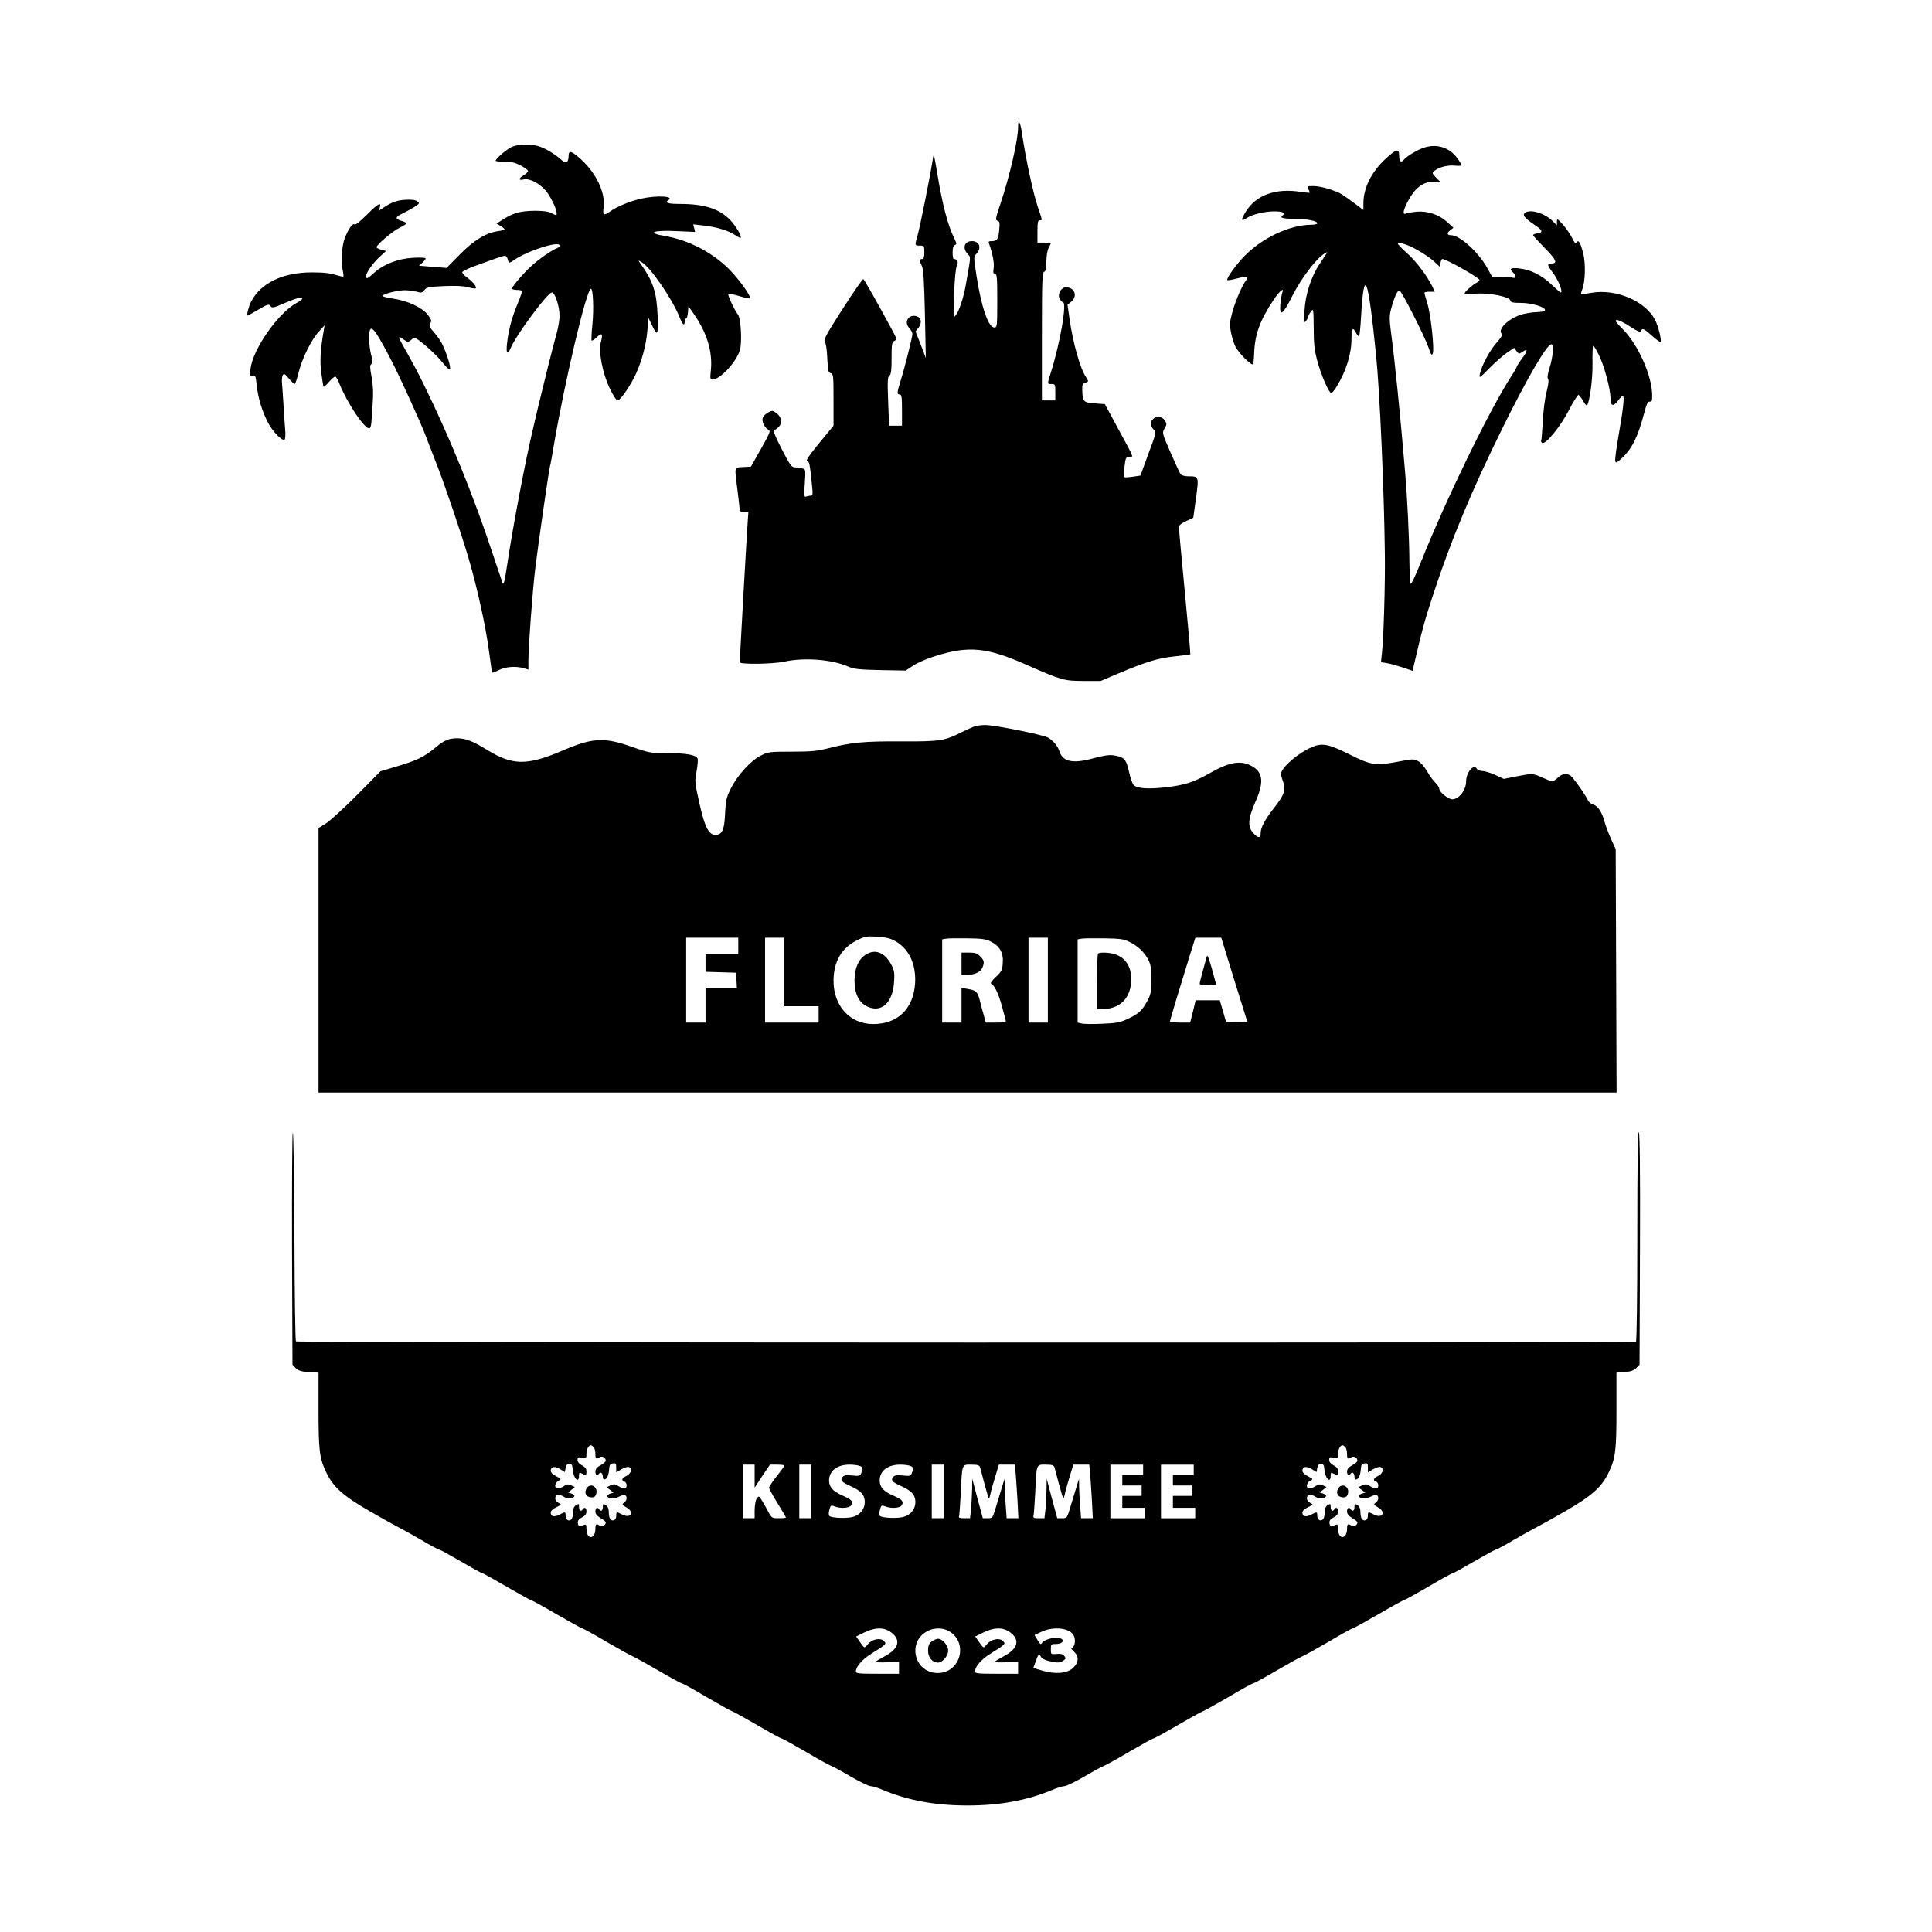
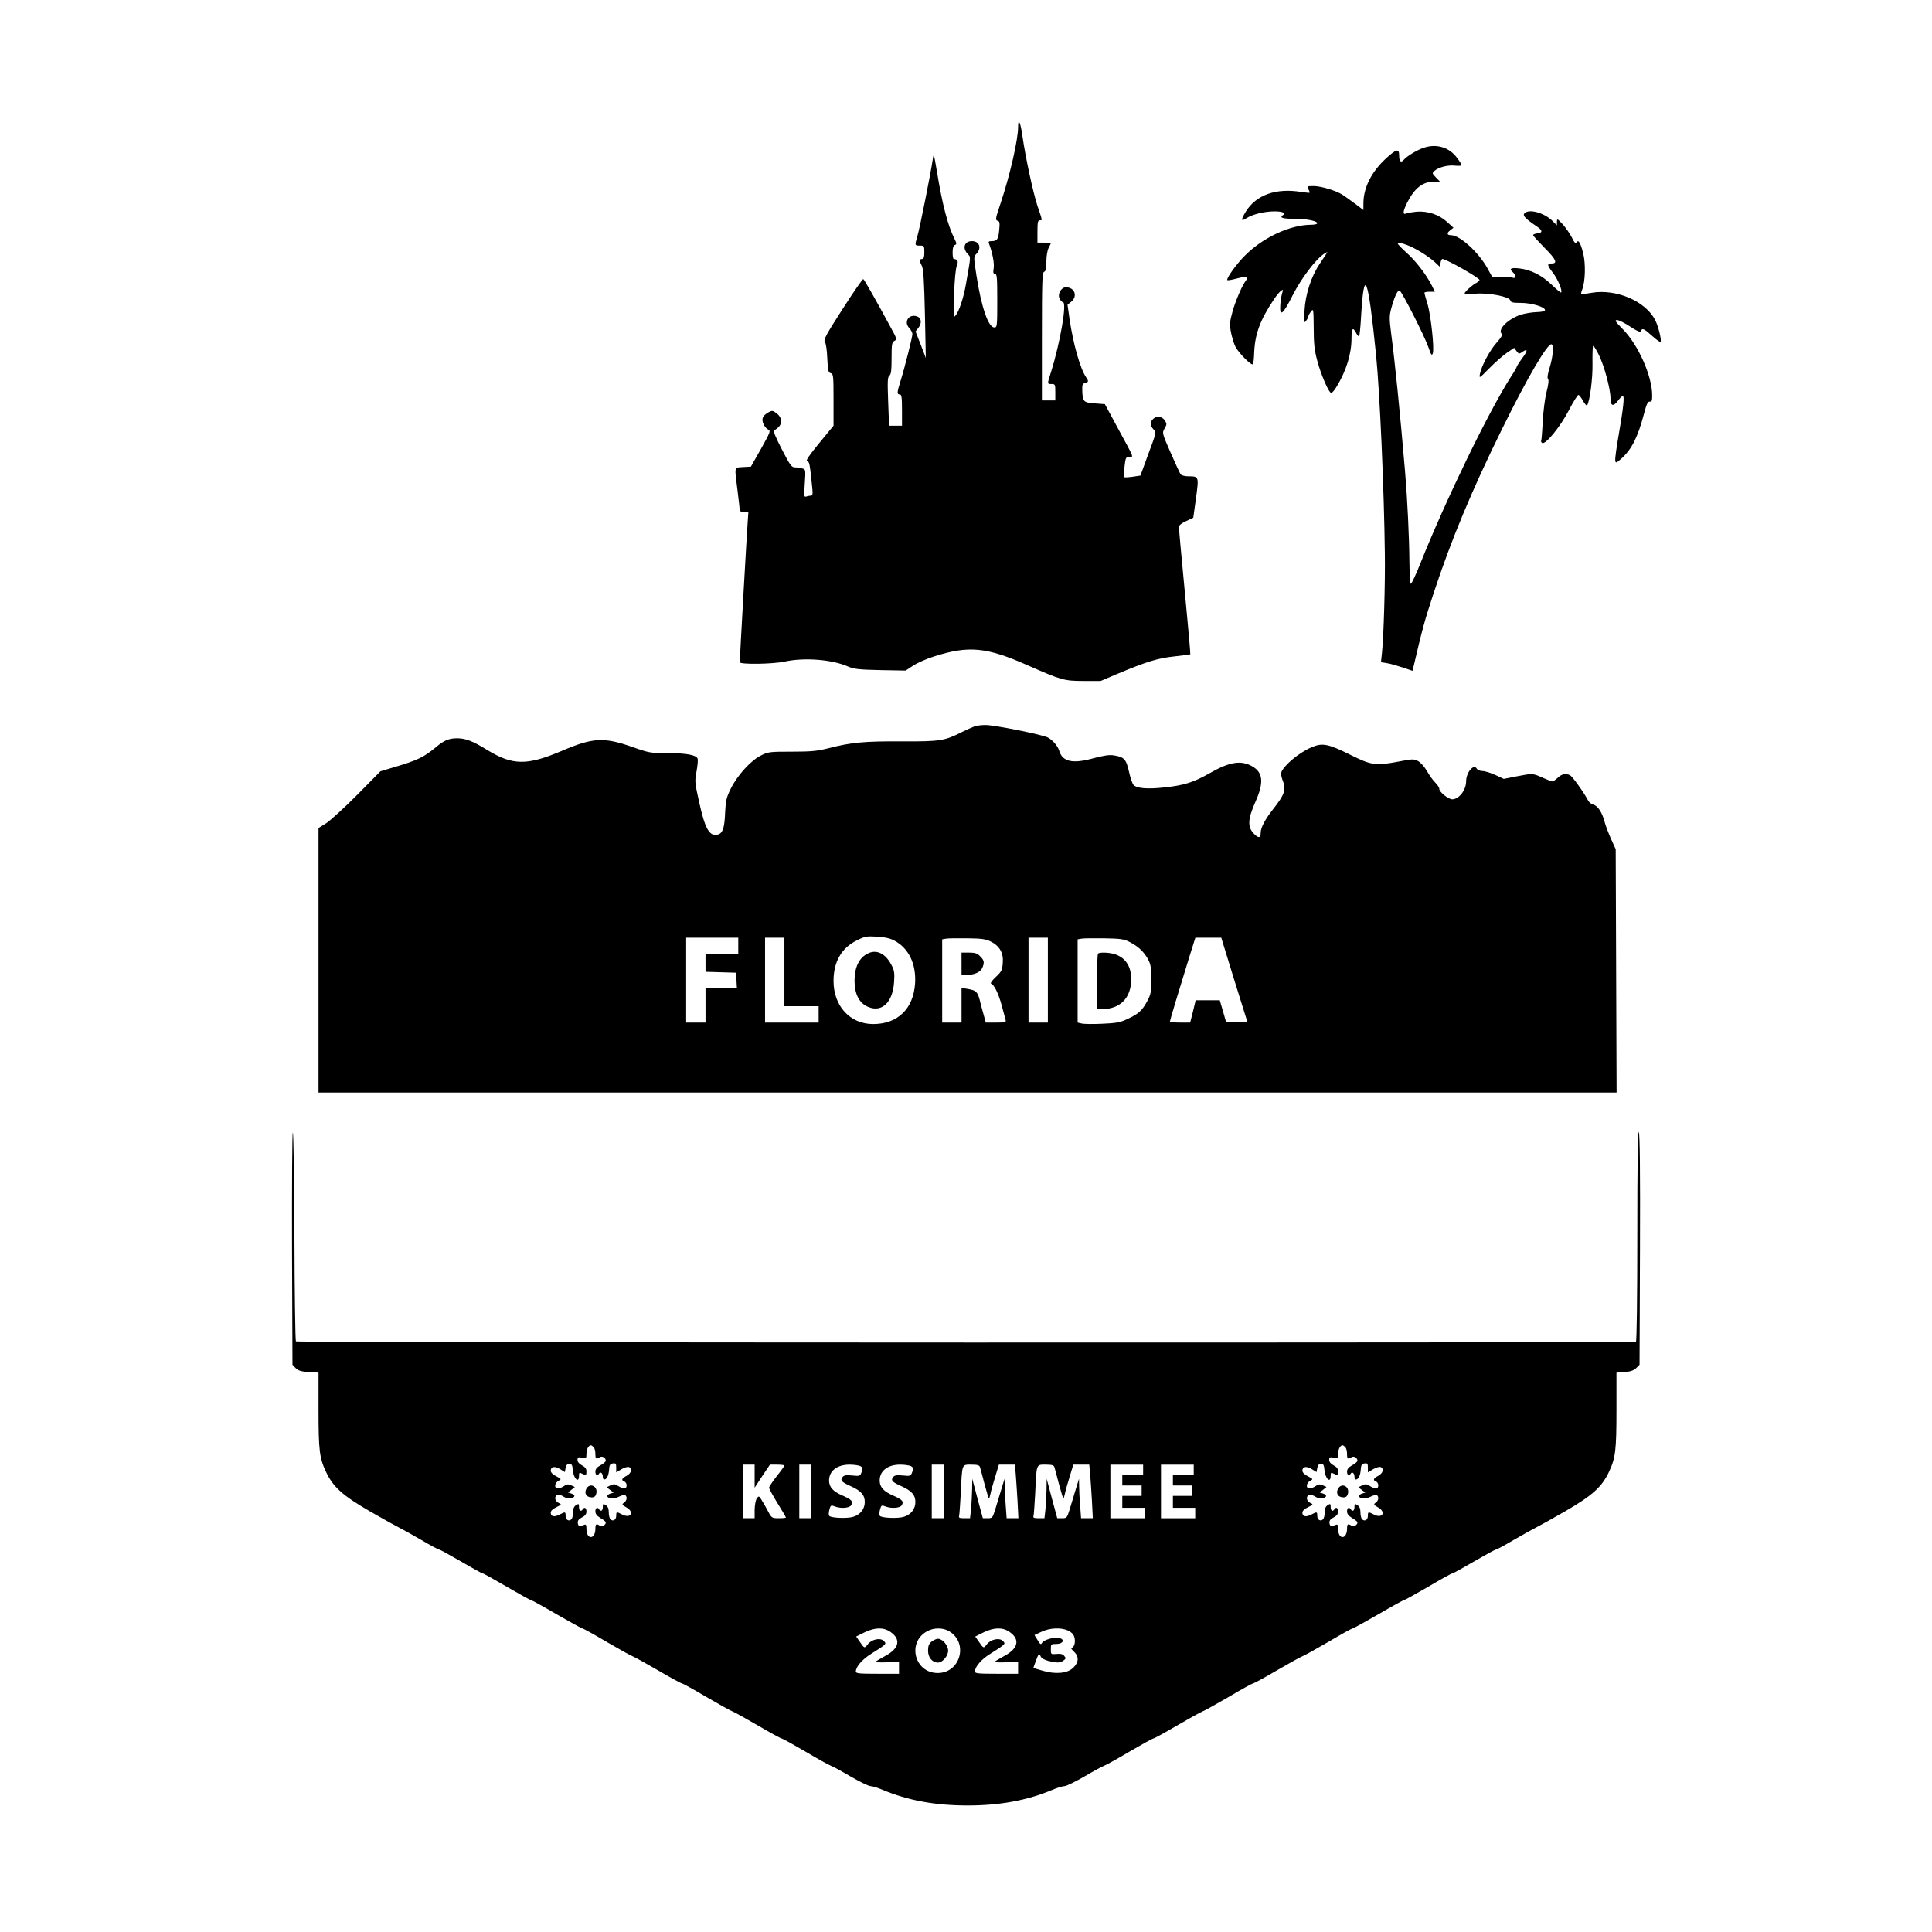
<svg xmlns="http://www.w3.org/2000/svg" version="1.0" width="1298pt" height="1298pt" viewBox="0 0 1298 1298" preserveAspectRatio="xMidYMid meet">
  <g transform="translate(0,1298) scale(0.1,-0.1)" fill="#000000" stroke="none">
    <path d="M6840 12128 c0 -87 -54 -323 -118 -515 -34 -100 -36 -112 -20 -116 14 -4 16 -13 11 -63 -6 -63 -14 -74 -52 -74 -17 0 -22 -4 -17 -15 24 -64 37 -132 32 -166 -5 -31 -3 -39 9 -39 13 0 15 -26 15 -180 0 -173 -1 -180 -20 -180 -40 0 -87 137 -120 350 -19 124 -19 124 0 145 37 39 20 85 -30 85 -51 0 -66 -46 -29 -86 22 -24 23 -6 -12 -206 -14 -83 -45 -178 -67 -205 -16 -22 -17 -17 -12 140 3 97 11 174 18 191 13 29 5 45 -20 46 -5 0 -8 20 -8 44 0 30 5 46 15 50 14 5 13 10 -3 43 -44 87 -81 230 -116 443 -22 131 -23 134 -30 85 -14 -94 -87 -460 -102 -509 -19 -66 -19 -66 16 -66 29 0 30 -2 30 -45 0 -33 -4 -45 -15 -45 -19 0 -19 -13 -1 -48 10 -20 15 -102 20 -322 l6 -295 -34 89 -35 89 21 27 c23 32 18 66 -13 75 -54 17 -89 -38 -50 -79 11 -12 21 -30 21 -40 0 -20 -51 -224 -80 -316 -24 -78 -25 -90 -5 -90 12 0 15 -18 15 -105 l0 -105 -43 0 -44 0 -6 163 c-5 136 -4 164 8 173 12 9 15 36 15 117 0 94 2 107 19 117 18 9 17 14 -23 87 -100 185 -179 324 -186 328 -4 2 -67 -88 -139 -201 -111 -172 -130 -208 -119 -221 7 -9 14 -55 16 -110 4 -83 7 -96 23 -100 18 -5 19 -18 19 -179 l0 -174 -97 -118 c-67 -81 -91 -118 -81 -120 16 -3 18 -13 34 -169 6 -53 4 -63 -9 -63 -8 0 -22 -3 -31 -6 -14 -5 -15 5 -9 88 6 94 6 95 -18 101 -13 4 -35 7 -49 7 -22 0 -33 16 -88 123 -40 77 -59 123 -51 126 6 2 20 12 31 23 26 26 20 66 -15 92 -26 19 -30 19 -54 6 -40 -23 -48 -43 -34 -78 7 -16 21 -33 32 -38 18 -8 14 -18 -48 -129 l-68 -120 -53 -3 c-61 -4 -58 9 -37 -157 8 -65 15 -125 15 -132 0 -8 12 -13 29 -13 l29 0 -4 -57 c-5 -58 -54 -931 -54 -952 0 -16 222 -13 300 4 134 29 320 15 430 -34 38 -16 72 -20 215 -23 l170 -3 50 33 c27 18 90 46 141 62 233 74 352 63 631 -61 223 -98 242 -104 373 -104 l115 0 115 49 c194 81 268 104 380 116 58 6 106 13 107 14 2 1 -15 191 -37 421 -22 230 -40 426 -40 435 0 10 19 26 49 39 l48 23 18 130 c20 147 20 148 -51 148 -23 0 -46 6 -51 13 -6 6 -36 72 -68 145 -58 133 -58 134 -41 163 16 28 16 32 2 54 -19 29 -57 33 -80 9 -21 -21 -20 -43 4 -69 19 -20 19 -21 -35 -165 l-53 -145 -53 -8 c-29 -4 -54 -5 -56 -3 -3 2 -2 34 2 70 7 62 9 66 32 66 30 0 36 -14 -75 190 l-89 165 -69 5 c-76 6 -81 11 -83 93 -1 31 3 40 19 44 24 6 25 12 7 38 -40 59 -86 222 -111 389 l-14 99 24 19 c46 37 25 98 -35 98 -31 0 -57 -45 -43 -75 7 -14 17 -25 23 -25 29 0 -18 -272 -80 -470 -26 -81 -26 -80 4 -80 24 0 25 -3 25 -55 l0 -55 -45 0 -45 0 0 429 c0 372 2 430 15 435 11 4 15 22 15 68 0 36 6 75 15 92 8 15 15 30 15 32 0 2 -20 4 -45 4 l-45 0 0 75 c0 60 3 75 15 75 19 0 20 -6 -15 97 -30 92 -80 323 -102 476 -12 86 -28 117 -28 55z" />
-     <path d="M3440 11994 c-33 -14 -110 -80 -110 -94 0 -4 26 -6 58 -6 43 1 70 -6 107 -24 27 -14 50 -31 52 -37 2 -6 -10 -19 -26 -29 -38 -22 -40 -38 -5 -30 46 12 127 -36 167 -97 33 -51 57 -106 57 -134 0 -11 -7 -10 -32 4 -24 12 -55 17 -113 17 -97 -1 -145 -14 -210 -55 l-49 -31 27 -16 c15 -9 27 -19 27 -23 0 -3 -20 -9 -45 -12 -81 -12 -163 -62 -257 -158 l-88 -89 -92 7 -93 8 23 20 c12 11 22 24 22 29 0 5 -38 7 -87 4 -101 -6 -196 -43 -262 -103 -43 -39 -51 -42 -51 -20 0 24 44 86 91 130 l43 39 -32 8 c-18 5 -32 12 -32 17 0 17 109 109 155 131 25 12 45 25 45 29 0 5 -14 12 -32 17 -45 13 -44 26 5 49 23 11 59 31 80 44 36 23 38 26 20 39 -12 9 -37 12 -78 10 -59 -4 -91 -15 -149 -53 l-30 -20 6 23 c10 37 -11 25 -88 -51 -44 -45 -77 -70 -82 -65 -12 12 -43 -32 -67 -96 -19 -52 -25 -155 -11 -220 7 -37 7 -38 -16 -32 -69 21 -102 26 -193 26 -195 0 -344 -72 -408 -197 -16 -30 -32 -93 -24 -93 3 0 36 18 73 40 62 36 70 39 81 24 11 -15 20 -13 96 20 83 35 117 44 117 28 0 -4 -17 -16 -37 -27 -124 -67 -294 -310 -310 -443 -5 -47 -4 -50 14 -46 18 5 21 -1 27 -58 8 -87 38 -185 77 -258 32 -61 94 -124 111 -114 5 4 7 34 4 68 -3 33 -8 106 -11 161 -3 55 -8 120 -10 145 -3 25 0 52 5 60 8 12 15 8 40 -22 18 -21 35 -38 39 -38 5 0 16 33 26 73 22 94 87 226 137 279 l39 43 -5 -30 c-24 -136 -28 -210 -17 -292 6 -47 13 -88 15 -91 3 -2 19 12 36 32 18 20 36 36 42 36 5 0 16 -17 24 -37 54 -138 176 -321 207 -310 5 1 11 19 12 37 1 19 5 78 9 130 5 69 3 117 -7 175 -12 65 -13 82 -2 89 10 7 10 19 -1 60 -8 28 -14 79 -14 114 0 111 28 84 146 -143 58 -111 208 -440 238 -523 8 -21 41 -109 76 -197 55 -143 156 -440 208 -615 57 -193 116 -460 138 -630 10 -74 19 -137 20 -139 2 -2 23 6 47 18 46 22 111 27 165 12 l32 -10 0 63 c0 90 28 469 46 616 18 153 93 670 99 688 3 7 14 68 25 135 74 436 221 1057 250 1057 15 0 20 -138 10 -239 -6 -57 -8 -106 -5 -109 3 -3 18 7 34 22 35 34 43 24 28 -32 -17 -65 10 -206 59 -310 24 -51 45 -82 54 -82 18 0 91 106 125 184 40 91 66 190 74 283 l7 88 23 -47 c38 -82 44 -72 39 63 -6 156 -30 229 -115 348 -17 24 -17 24 4 12 60 -31 208 -246 259 -373 20 -50 34 -62 34 -28 0 11 4 20 9 20 6 0 11 19 13 42 l3 41 41 -59 c85 -124 122 -249 110 -370 -6 -57 -5 -64 11 -64 51 1 156 113 183 194 17 51 8 221 -13 244 -20 24 -71 132 -64 138 3 3 36 -4 73 -15 37 -11 70 -18 72 -16 12 11 -71 127 -138 195 -115 115 -274 197 -430 224 -134 22 -85 42 86 33 l114 -5 -6 25 -7 26 69 -8 c86 -9 172 -35 214 -65 17 -12 33 -20 36 -17 9 9 -33 81 -71 120 -73 75 -174 107 -337 107 -80 0 -105 8 -78 25 45 28 -78 34 -185 10 -73 -17 -161 -53 -205 -85 -43 -31 -52 -26 -45 23 15 96 -46 229 -148 323 -66 61 -87 68 -87 26 0 -42 -18 -55 -44 -30 -35 33 -98 74 -144 91 -52 21 -145 21 -192 1z m320 -664 c0 -6 -8 -14 -17 -17 -35 -13 -119 -71 -172 -119 -54 -49 -131 -139 -131 -153 0 -5 14 -8 31 -9 17 0 33 -3 36 -6 3 -3 -11 -42 -30 -88 -38 -90 -62 -180 -71 -270 -7 -64 4 -75 25 -26 36 87 248 373 277 373 20 0 51 -91 51 -155 1 -25 -8 -77 -18 -115 -27 -95 -94 -366 -126 -500 -14 -60 -30 -128 -35 -150 -49 -205 -132 -640 -171 -899 -18 -118 -24 -147 -32 -135 -1 2 -31 92 -67 199 -128 388 -287 779 -462 1135 -41 84 -68 134 -139 261 -37 65 -36 71 2 44 28 -20 31 -21 48 -6 10 9 22 16 27 16 19 0 146 -112 187 -165 23 -30 45 -51 50 -46 9 9 -23 113 -54 173 -11 22 -36 56 -55 78 -30 33 -33 41 -23 58 10 16 8 25 -16 56 -37 49 -135 95 -229 109 -42 6 -76 14 -76 19 0 12 100 38 149 38 26 0 62 -5 81 -10 31 -9 37 -7 51 11 14 19 29 22 132 27 79 3 131 1 162 -8 25 -7 48 -10 51 -7 9 9 -16 41 -56 71 -22 16 -37 33 -34 38 5 8 57 33 104 48 14 5 62 22 108 39 89 31 83 32 98 -17 3 -10 11 -8 33 8 92 65 311 135 311 100z" />
    <path d="M9559 11985 c-44 -16 -109 -56 -128 -79 -19 -22 -31 -11 -31 30 0 48 -18 44 -89 -21 -98 -91 -151 -197 -151 -302 l0 -44 -57 43 c-32 24 -70 51 -84 60 -44 28 -145 58 -194 58 -43 0 -45 -1 -35 -21 7 -11 10 -22 8 -24 -2 -1 -25 1 -53 5 -171 29 -306 -19 -376 -133 -34 -56 -32 -68 7 -42 39 25 120 45 186 45 54 0 80 -11 58 -25 -27 -17 -3 -25 73 -25 85 0 157 -14 157 -30 0 -6 -19 -10 -42 -10 -143 -1 -326 -87 -447 -210 -56 -57 -125 -153 -115 -162 2 -3 31 2 64 11 60 16 81 12 62 -12 -24 -29 -71 -136 -91 -209 -19 -69 -21 -85 -11 -140 7 -34 20 -78 30 -97 22 -43 107 -128 117 -118 4 4 8 38 9 76 5 126 39 220 133 360 36 55 73 84 56 45 -4 -11 -10 -45 -13 -76 -7 -91 16 -75 82 57 58 114 155 243 212 280 14 9 24 13 21 9 -3 -5 -26 -39 -51 -77 -57 -85 -96 -204 -102 -317 -5 -78 -4 -83 10 -66 9 11 16 25 16 30 0 6 8 21 18 33 16 22 17 18 18 -110 0 -104 5 -150 23 -217 25 -97 79 -220 95 -220 6 0 23 20 37 44 64 106 99 218 99 324 0 66 9 77 30 37 7 -14 16 -25 20 -25 4 0 10 57 14 128 20 349 47 282 101 -253 25 -249 54 -903 59 -1335 3 -190 -8 -564 -19 -662 l-7 -67 38 -6 c22 -3 69 -17 107 -29 l67 -23 5 21 c60 257 74 310 135 496 119 362 259 698 460 1105 171 348 308 581 334 572 16 -6 10 -83 -13 -157 -13 -42 -17 -68 -11 -75 7 -8 3 -39 -10 -90 -11 -44 -22 -129 -25 -198 -4 -66 -8 -124 -11 -128 -2 -4 1 -11 7 -15 22 -13 122 109 179 219 30 59 60 105 65 104 6 -2 20 -21 31 -41 12 -21 24 -34 27 -29 18 29 38 180 36 280 -1 63 1 116 4 119 3 4 20 -22 37 -57 37 -72 80 -232 80 -295 0 -53 19 -58 52 -14 12 17 26 30 31 30 12 0 3 -86 -29 -268 -14 -79 -24 -153 -22 -165 3 -20 5 -19 40 11 70 63 111 143 153 302 17 66 26 84 39 82 13 -2 16 6 16 41 0 129 -92 338 -196 444 -52 53 -58 63 -40 63 12 0 52 -20 88 -44 49 -32 68 -40 72 -30 9 22 21 17 75 -32 29 -26 54 -44 57 -41 9 9 -14 104 -36 147 -65 127 -261 211 -427 183 -37 -7 -69 -11 -70 -9 -2 2 1 16 7 31 21 55 24 175 6 245 -18 71 -32 93 -45 71 -6 -9 -15 0 -30 32 -12 25 -40 65 -61 89 -37 40 -39 41 -40 19 l0 -25 -32 32 c-58 55 -159 81 -187 48 -12 -15 7 -35 82 -86 42 -28 43 -44 4 -48 -15 -2 -27 -7 -27 -12 0 -4 34 -41 75 -83 79 -79 92 -107 50 -107 -33 0 -32 -11 10 -65 32 -43 64 -119 53 -130 -2 -3 -30 20 -62 51 -67 65 -143 103 -221 111 -56 6 -69 -3 -40 -27 20 -17 20 -44 -1 -36 -9 3 -43 6 -77 6 l-62 0 -32 58 c-60 108 -185 222 -245 222 -27 0 -29 14 -6 32 l23 18 -44 40 c-53 48 -129 74 -204 68 -29 -3 -60 -8 -69 -12 -26 -12 -23 14 6 73 51 99 105 141 183 141 l37 0 -27 28 c-26 27 -26 29 -10 44 29 25 92 41 139 35 24 -2 44 -1 44 3 0 4 -13 26 -30 48 -53 74 -143 100 -231 67z m-109 -650 c54 -19 145 -75 190 -116 l35 -33 3 27 c2 15 8 27 13 27 25 0 249 -127 249 -141 0 -4 -10 -14 -22 -20 -27 -14 -78 -60 -78 -70 0 -4 33 -5 74 -2 90 7 226 -20 233 -45 3 -14 17 -17 71 -17 71 0 162 -27 162 -48 0 -8 -21 -13 -58 -14 -31 -1 -79 -9 -107 -18 -86 -30 -155 -99 -126 -128 7 -7 -3 -24 -33 -58 -46 -51 -102 -155 -113 -210 -6 -33 -5 -32 63 37 38 39 91 85 118 104 l49 33 16 -22 c15 -20 18 -20 39 -5 38 26 37 8 -2 -44 -20 -27 -36 -53 -36 -56 0 -4 -16 -33 -37 -64 -152 -237 -440 -831 -609 -1254 -32 -81 -62 -144 -66 -140 -4 4 -8 70 -9 147 -1 165 -14 429 -29 605 -34 402 -68 736 -94 933 -12 93 -12 116 0 161 21 79 43 128 57 124 15 -5 168 -306 195 -384 16 -48 21 -55 28 -39 12 29 -13 261 -36 335 -11 36 -20 68 -20 73 0 4 16 7 35 7 l35 0 -21 43 c-37 72 -106 163 -169 219 -79 72 -79 81 0 53z" />
    <path d="M6550 8101 c-14 -5 -52 -22 -85 -38 -118 -60 -147 -65 -404 -64 -252 2 -344 -7 -491 -45 -80 -20 -117 -24 -250 -24 -148 0 -159 -1 -208 -26 -67 -33 -157 -132 -201 -220 -30 -60 -35 -81 -39 -159 -4 -108 -16 -143 -50 -152 -56 -14 -86 39 -126 224 -28 125 -29 136 -16 202 7 38 10 76 7 84 -10 25 -74 37 -202 37 -114 0 -125 2 -235 41 -194 68 -266 64 -476 -26 -233 -99 -330 -98 -500 6 -97 60 -144 78 -201 79 -55 0 -89 -13 -143 -59 -83 -69 -125 -89 -284 -136 l-90 -27 -155 -157 c-86 -87 -180 -172 -208 -191 l-53 -33 0 -889 0 -888 4360 0 4361 0 -3 818 -3 817 -32 70 c-17 39 -37 90 -43 115 -16 62 -46 107 -75 114 -13 3 -30 16 -36 29 -27 52 -104 159 -120 168 -29 15 -55 10 -83 -16 -15 -14 -31 -25 -36 -25 -5 0 -35 11 -66 25 -67 30 -66 30 -175 9 l-86 -17 -58 27 c-31 14 -70 26 -86 26 -15 0 -32 7 -37 15 -20 37 -72 -24 -72 -85 0 -58 -48 -120 -93 -120 -26 0 -87 49 -87 69 0 10 -12 28 -26 42 -14 13 -40 48 -56 77 -18 31 -43 59 -61 69 -29 15 -39 14 -127 -3 -158 -30 -186 -26 -328 45 -149 74 -188 82 -261 50 -83 -35 -187 -122 -203 -169 -3 -8 1 -30 8 -49 27 -66 17 -97 -67 -203 -50 -64 -79 -119 -79 -152 0 -36 -14 -39 -43 -10 -47 46 -45 99 8 218 56 126 51 192 -16 234 -78 47 -155 36 -294 -44 -106 -60 -169 -80 -299 -94 -116 -13 -187 -7 -210 16 -8 8 -22 48 -31 90 -19 84 -32 98 -102 109 -30 5 -68 -1 -139 -20 -139 -38 -206 -23 -228 52 -10 32 -44 71 -76 88 -38 20 -364 85 -420 84 -25 0 -56 -4 -70 -8z m-544 -1439 c98 -50 150 -157 142 -288 -11 -172 -117 -274 -282 -274 -155 0 -266 121 -266 290 0 127 53 220 153 270 57 29 68 31 137 27 50 -2 89 -11 116 -25z m-1046 -37 l0 -55 -110 0 -110 0 0 -60 0 -59 103 -3 102 -3 3 -52 3 -53 -105 0 -106 0 0 -115 0 -115 -65 0 -65 0 0 285 0 285 175 0 175 0 0 -55z m310 -175 l0 -230 115 0 115 0 0 -55 0 -55 -180 0 -180 0 0 285 0 285 65 0 65 0 0 -230z m1385 205 c61 -30 88 -78 82 -144 -3 -49 -8 -58 -47 -95 -24 -22 -38 -42 -32 -44 21 -7 50 -66 72 -147 12 -44 24 -88 26 -97 5 -16 -3 -18 -64 -18 l-69 0 -16 58 c-9 31 -21 76 -26 98 -14 51 -25 61 -79 70 l-42 7 0 -117 0 -116 -65 0 -65 0 0 279 0 280 23 4 c12 3 76 4 142 3 97 -1 128 -5 160 -21z m385 -260 l0 -285 -65 0 -65 0 0 285 0 285 65 0 65 0 0 -285z m550 256 c58 -30 96 -66 123 -116 18 -33 22 -57 22 -135 0 -83 -3 -101 -27 -145 -34 -64 -59 -87 -133 -121 -51 -24 -77 -28 -172 -32 -61 -3 -123 -2 -137 2 l-26 6 0 279 0 280 23 4 c12 3 81 4 152 3 113 -2 136 -5 175 -25z m699 -244 c47 -149 87 -278 89 -285 3 -10 -12 -12 -68 -10 l-73 3 -21 73 -21 72 -81 0 -81 0 -18 -75 -19 -75 -68 0 c-37 0 -68 3 -68 7 0 8 62 214 131 436 l40 127 87 0 87 0 84 -273z" />
    <path d="M5835 6576 c-62 -27 -94 -93 -94 -186 1 -91 32 -150 92 -175 93 -39 166 32 174 170 4 59 1 77 -19 114 -38 73 -97 103 -153 77z" />
    <path d="M6460 6505 l0 -75 34 0 c50 0 92 18 105 46 16 37 14 52 -14 79 -19 20 -34 25 -75 25 l-50 0 0 -75z" />
    <path d="M7377 6573 c-4 -3 -7 -89 -7 -190 l0 -183 31 0 c125 0 199 75 199 202 0 85 -38 143 -109 167 -37 12 -104 15 -114 4z" />
-     <path d="M8105 6545 c-4 -16 -16 -60 -26 -96 -10 -36 -19 -71 -19 -78 0 -7 20 -11 55 -11 30 0 55 3 55 8 -1 4 -14 52 -29 107 -26 88 -30 96 -36 70z" />
+     <path d="M8105 6545 z" />
    <path d="M1967 5370 c-4 -9 -6 -363 -5 -788 l3 -771 22 -23 c18 -17 37 -23 88 -26 l65 -4 0 -248 c0 -272 6 -325 50 -418 48 -102 111 -159 294 -265 88 -51 179 -101 201 -112 22 -11 88 -48 147 -82 59 -35 111 -63 117 -63 5 0 71 -36 147 -80 75 -44 140 -80 145 -80 6 0 79 -41 163 -90 85 -49 158 -90 163 -90 5 0 83 -43 172 -95 90 -52 168 -95 173 -95 5 0 78 -40 162 -90 84 -49 165 -94 179 -99 15 -6 92 -49 173 -96 80 -47 150 -85 156 -85 5 0 78 -40 162 -90 84 -49 165 -94 179 -99 15 -6 92 -49 173 -96 80 -47 150 -85 156 -85 5 0 75 -39 156 -86 81 -48 158 -91 172 -96 14 -5 75 -38 136 -74 61 -35 120 -64 133 -64 12 0 48 -11 81 -25 169 -71 352 -105 570 -105 218 0 401 34 570 105 33 14 69 25 81 25 13 0 72 29 133 64 61 36 122 69 136 74 14 5 91 48 172 96 81 47 151 86 156 86 6 0 76 38 156 85 81 47 158 90 173 96 14 5 95 50 179 99 84 50 157 90 162 90 6 0 76 38 156 85 81 47 158 90 173 96 14 5 95 50 179 99 84 50 157 90 162 90 5 0 83 43 173 95 89 52 167 95 172 95 5 0 78 41 163 90 84 50 157 90 163 90 5 0 70 36 145 80 76 44 142 80 147 80 6 0 58 28 117 63 59 34 125 71 147 82 22 11 113 61 201 112 183 106 246 163 294 265 44 93 50 146 50 418 l0 248 56 4 c39 3 61 11 77 27 l22 22 3 776 c2 520 -1 780 -8 787 -7 7 -10 -214 -10 -696 0 -417 -4 -709 -9 -712 -15 -9 -8994 -7 -9003 2 -4 4 -9 325 -10 712 -2 388 -6 698 -11 690z m2021 -2112 c7 -7 12 -27 12 -45 0 -35 5 -39 30 -23 16 10 40 -4 40 -24 0 -6 -16 -20 -35 -30 -25 -14 -35 -26 -35 -43 0 -24 14 -31 25 -13 9 15 25 2 25 -21 0 -10 4 -19 9 -19 17 0 30 26 33 65 2 33 7 41 26 43 19 3 22 -1 22 -28 l0 -32 35 21 c19 11 42 18 50 15 25 -10 17 -42 -15 -59 -33 -17 -38 -30 -15 -39 20 -7 20 -46 0 -46 -9 0 -27 7 -41 16 -21 14 -29 15 -52 5 l-26 -13 23 -18 24 -18 -21 -6 c-12 -4 -22 -11 -22 -16 0 -19 48 -22 79 -5 17 9 36 13 41 10 16 -10 12 -37 -7 -50 -16 -12 -15 -15 15 -32 57 -32 30 -78 -28 -48 -38 20 -40 19 -40 -9 0 -27 -22 -40 -39 -23 -6 6 -11 27 -11 47 0 24 -6 39 -20 48 -18 11 -20 10 -20 -13 0 -25 -14 -33 -25 -15 -11 18 -25 10 -25 -14 0 -17 10 -30 35 -45 19 -11 35 -24 35 -29 0 -18 -25 -31 -40 -22 -25 16 -30 12 -30 -24 0 -18 -7 -39 -15 -46 -23 -19 -45 5 -45 47 0 29 -3 34 -17 28 -32 -12 -37 -10 -41 12 -2 16 5 26 27 38 22 11 31 23 31 40 0 25 -14 33 -25 15 -11 -18 -25 -10 -25 15 0 23 -2 24 -20 13 -14 -9 -20 -24 -20 -48 0 -20 -5 -41 -11 -47 -17 -17 -39 -4 -39 23 0 28 -2 29 -41 8 -36 -18 -59 -13 -59 14 0 11 14 25 38 36 36 18 36 19 15 29 -26 11 -31 45 -8 53 8 4 27 -1 41 -11 16 -10 35 -14 50 -11 30 8 31 22 2 32 l-22 7 23 18 23 19 -25 11 c-20 9 -30 8 -48 -5 -13 -9 -31 -16 -41 -16 -26 0 -23 37 4 51 21 11 21 12 -15 31 -23 11 -37 26 -37 37 0 28 27 33 63 11 l32 -20 5 28 c4 19 11 27 25 27 16 0 21 -8 23 -40 5 -59 42 -94 42 -40 0 22 3 24 19 15 28 -14 31 -13 31 15 0 17 -9 29 -30 40 -19 10 -30 23 -30 37 0 17 4 20 30 15 28 -6 30 -5 30 26 0 30 14 57 30 57 3 0 11 -5 18 -12z m5050 0 c7 -7 12 -27 12 -45 0 -35 5 -39 30 -23 16 10 40 -4 40 -24 0 -6 -16 -20 -35 -30 -25 -14 -35 -26 -35 -43 0 -24 14 -31 25 -13 9 15 25 2 25 -21 0 -10 4 -19 9 -19 17 0 30 26 33 65 2 33 7 41 26 43 19 3 22 -1 22 -28 l0 -32 35 21 c19 11 42 18 50 15 25 -10 17 -42 -15 -59 -33 -17 -38 -30 -15 -39 20 -7 20 -46 0 -46 -9 0 -27 7 -41 16 -21 14 -29 15 -52 5 l-26 -13 23 -18 24 -18 -21 -6 c-12 -4 -22 -11 -22 -16 0 -19 48 -22 79 -5 17 9 36 13 41 10 16 -10 12 -37 -7 -50 -16 -12 -15 -15 15 -32 57 -32 30 -78 -28 -48 -38 20 -40 19 -40 -9 0 -27 -22 -40 -39 -23 -6 6 -11 27 -11 47 0 24 -6 39 -20 48 -18 11 -20 10 -20 -13 0 -25 -14 -33 -25 -15 -11 18 -25 10 -25 -14 0 -17 10 -30 35 -45 19 -11 35 -24 35 -29 0 -18 -25 -31 -40 -22 -25 16 -30 12 -30 -24 0 -18 -7 -39 -15 -46 -23 -19 -45 5 -45 47 0 29 -3 34 -17 28 -32 -12 -37 -10 -41 12 -2 16 5 26 27 38 22 11 31 23 31 40 0 25 -14 33 -25 15 -11 -18 -25 -10 -25 15 0 23 -2 24 -20 13 -14 -9 -20 -24 -20 -48 0 -20 -5 -41 -11 -47 -17 -17 -39 -4 -39 23 0 28 -2 29 -41 8 -36 -18 -59 -13 -59 14 0 11 14 25 38 36 36 18 36 19 15 29 -26 11 -31 45 -8 53 8 4 27 -1 41 -11 16 -10 35 -14 50 -11 30 8 31 22 2 32 l-22 7 23 18 23 19 -25 11 c-20 9 -30 8 -48 -5 -13 -9 -31 -16 -41 -16 -26 0 -23 37 4 51 21 11 21 12 -15 31 -23 11 -37 26 -37 37 0 28 27 33 63 11 l32 -20 5 28 c4 19 11 27 25 27 16 0 21 -8 23 -40 5 -59 42 -94 42 -40 0 22 3 24 19 15 28 -14 31 -13 31 15 0 17 -9 29 -30 40 -19 10 -30 23 -30 37 0 17 4 20 30 15 28 -6 30 -5 30 26 0 30 14 57 30 57 3 0 11 -5 18 -12z m-3968 -195 l0 -78 51 78 52 77 48 0 c27 0 49 -3 49 -6 0 -4 -23 -36 -52 -72 -28 -36 -51 -71 -51 -77 0 -6 25 -53 56 -103 32 -51 57 -94 57 -97 0 -3 -21 -5 -48 -5 -45 0 -48 2 -70 43 -12 23 -31 57 -43 76 -19 32 -21 32 -34 15 -8 -11 -14 -43 -15 -76 l0 -58 -40 0 -40 0 0 180 0 180 40 0 40 0 0 -77z m380 -103 l0 -180 -40 0 -40 0 0 180 0 180 40 0 40 0 0 -180z m330 170 c16 -9 17 -15 9 -39 -10 -28 -12 -29 -63 -24 -40 4 -55 2 -65 -10 -18 -22 -7 -34 53 -61 70 -31 96 -60 96 -107 0 -46 -29 -84 -76 -99 -40 -13 -149 -9 -163 6 -4 5 -4 23 1 41 8 30 11 32 34 23 43 -17 102 -12 113 8 14 26 3 37 -60 65 -63 27 -89 57 -89 100 0 65 54 107 138 107 29 0 62 -5 72 -10z m340 0 c16 -9 17 -15 9 -39 -10 -28 -12 -29 -63 -24 -40 4 -55 2 -65 -10 -18 -22 -7 -34 53 -61 70 -31 96 -60 96 -107 0 -46 -29 -84 -76 -99 -40 -13 -149 -9 -163 6 -4 5 -4 23 1 41 8 30 11 32 34 23 43 -17 102 -12 113 8 14 26 3 37 -60 65 -63 27 -89 57 -89 100 0 65 54 107 138 107 29 0 62 -5 72 -10z m220 -170 l0 -180 -40 0 -40 0 0 180 0 180 40 0 40 0 0 -180z m244 163 c3 -10 17 -60 30 -112 14 -51 27 -95 29 -98 3 -2 7 11 11 29 3 18 18 70 32 116 l25 82 54 0 53 0 6 -62 c3 -35 8 -116 12 -180 l6 -118 -40 0 -39 0 -6 83 c-4 45 -7 105 -7 132 l-1 50 -23 -75 c-12 -41 -31 -101 -40 -132 -17 -55 -19 -58 -50 -58 l-33 0 -36 133 -35 132 -1 -71 c-1 -39 -4 -99 -7 -133 l-7 -61 -39 0 c-33 0 -39 3 -34 18 2 9 7 78 11 152 9 198 6 190 70 190 42 0 55 -4 59 -17z m500 0 c3 -10 17 -60 30 -112 14 -51 27 -95 29 -98 3 -2 7 11 11 29 3 18 18 70 32 116 l25 82 54 0 53 0 6 -62 c3 -35 8 -116 12 -180 l6 -118 -40 0 -39 0 -6 83 c-4 45 -7 105 -7 132 l-1 50 -23 -75 c-12 -41 -31 -101 -40 -132 -17 -55 -19 -58 -50 -58 l-33 0 -36 133 -35 132 -1 -71 c-1 -39 -4 -99 -7 -133 l-7 -61 -39 0 c-33 0 -39 3 -34 18 2 9 7 78 11 152 9 198 6 190 70 190 42 0 55 -4 59 -17z m596 -18 l0 -35 -70 0 -70 0 0 -35 0 -35 65 0 65 0 0 -35 0 -35 -65 0 -65 0 0 -40 0 -40 75 0 75 0 0 -35 0 -35 -115 0 -115 0 0 180 0 180 110 0 110 0 0 -35z m340 0 l0 -35 -70 0 -70 0 0 -35 0 -35 65 0 65 0 0 -35 0 -35 -65 0 -65 0 0 -40 0 -40 75 0 75 0 0 -35 0 -35 -115 0 -115 0 0 180 0 180 110 0 110 0 0 -35z m-2039 -1088 c74 -50 61 -112 -33 -162 -31 -17 -60 -34 -65 -39 -4 -4 29 -6 75 -4 l82 3 0 -40 0 -40 -145 0 c-122 0 -145 2 -145 15 0 32 43 82 103 119 103 65 105 66 85 86 -23 24 -81 12 -108 -22 -22 -29 -22 -29 -55 19 l-23 33 56 28 c71 34 127 35 173 4z m397 3 c130 -79 74 -280 -78 -280 -157 0 -208 208 -70 281 45 25 107 24 148 -1z m403 -3 c74 -50 61 -112 -33 -162 -31 -17 -60 -34 -65 -39 -4 -4 29 -6 75 -4 l82 3 0 -40 0 -40 -145 0 c-122 0 -145 2 -145 15 0 32 43 82 103 119 103 65 105 66 85 86 -23 24 -81 12 -108 -22 -22 -29 -22 -29 -55 19 l-23 33 56 28 c71 34 127 35 173 4z m393 9 c21 -9 37 -24 43 -42 11 -32 1 -74 -18 -74 -7 0 0 -11 15 -25 36 -33 35 -73 -4 -110 -39 -38 -120 -45 -207 -19 l-61 18 14 38 c20 57 26 64 35 41 5 -13 23 -24 53 -32 59 -14 78 -14 101 3 17 12 17 16 5 31 -10 12 -25 16 -52 13 -38 -3 -38 -3 -38 32 0 34 1 35 37 35 45 0 60 30 20 40 -33 9 -104 -12 -116 -32 -8 -14 -12 -12 -30 18 l-21 34 47 22 c55 26 128 30 177 9z" />
    <path d="M3938 2975 c-14 -30 3 -55 38 -55 17 0 25 7 30 25 13 51 -46 77 -68 30z" />
    <path d="M8988 2975 c-14 -30 3 -55 38 -55 17 0 25 7 30 25 13 51 -46 77 -68 30z" />
    <path d="M6259 1951 c-18 -14 -24 -29 -24 -61 0 -46 29 -80 67 -80 30 0 68 45 68 80 0 35 -38 80 -68 80 -11 0 -30 -9 -43 -19z" />
  </g>
</svg>